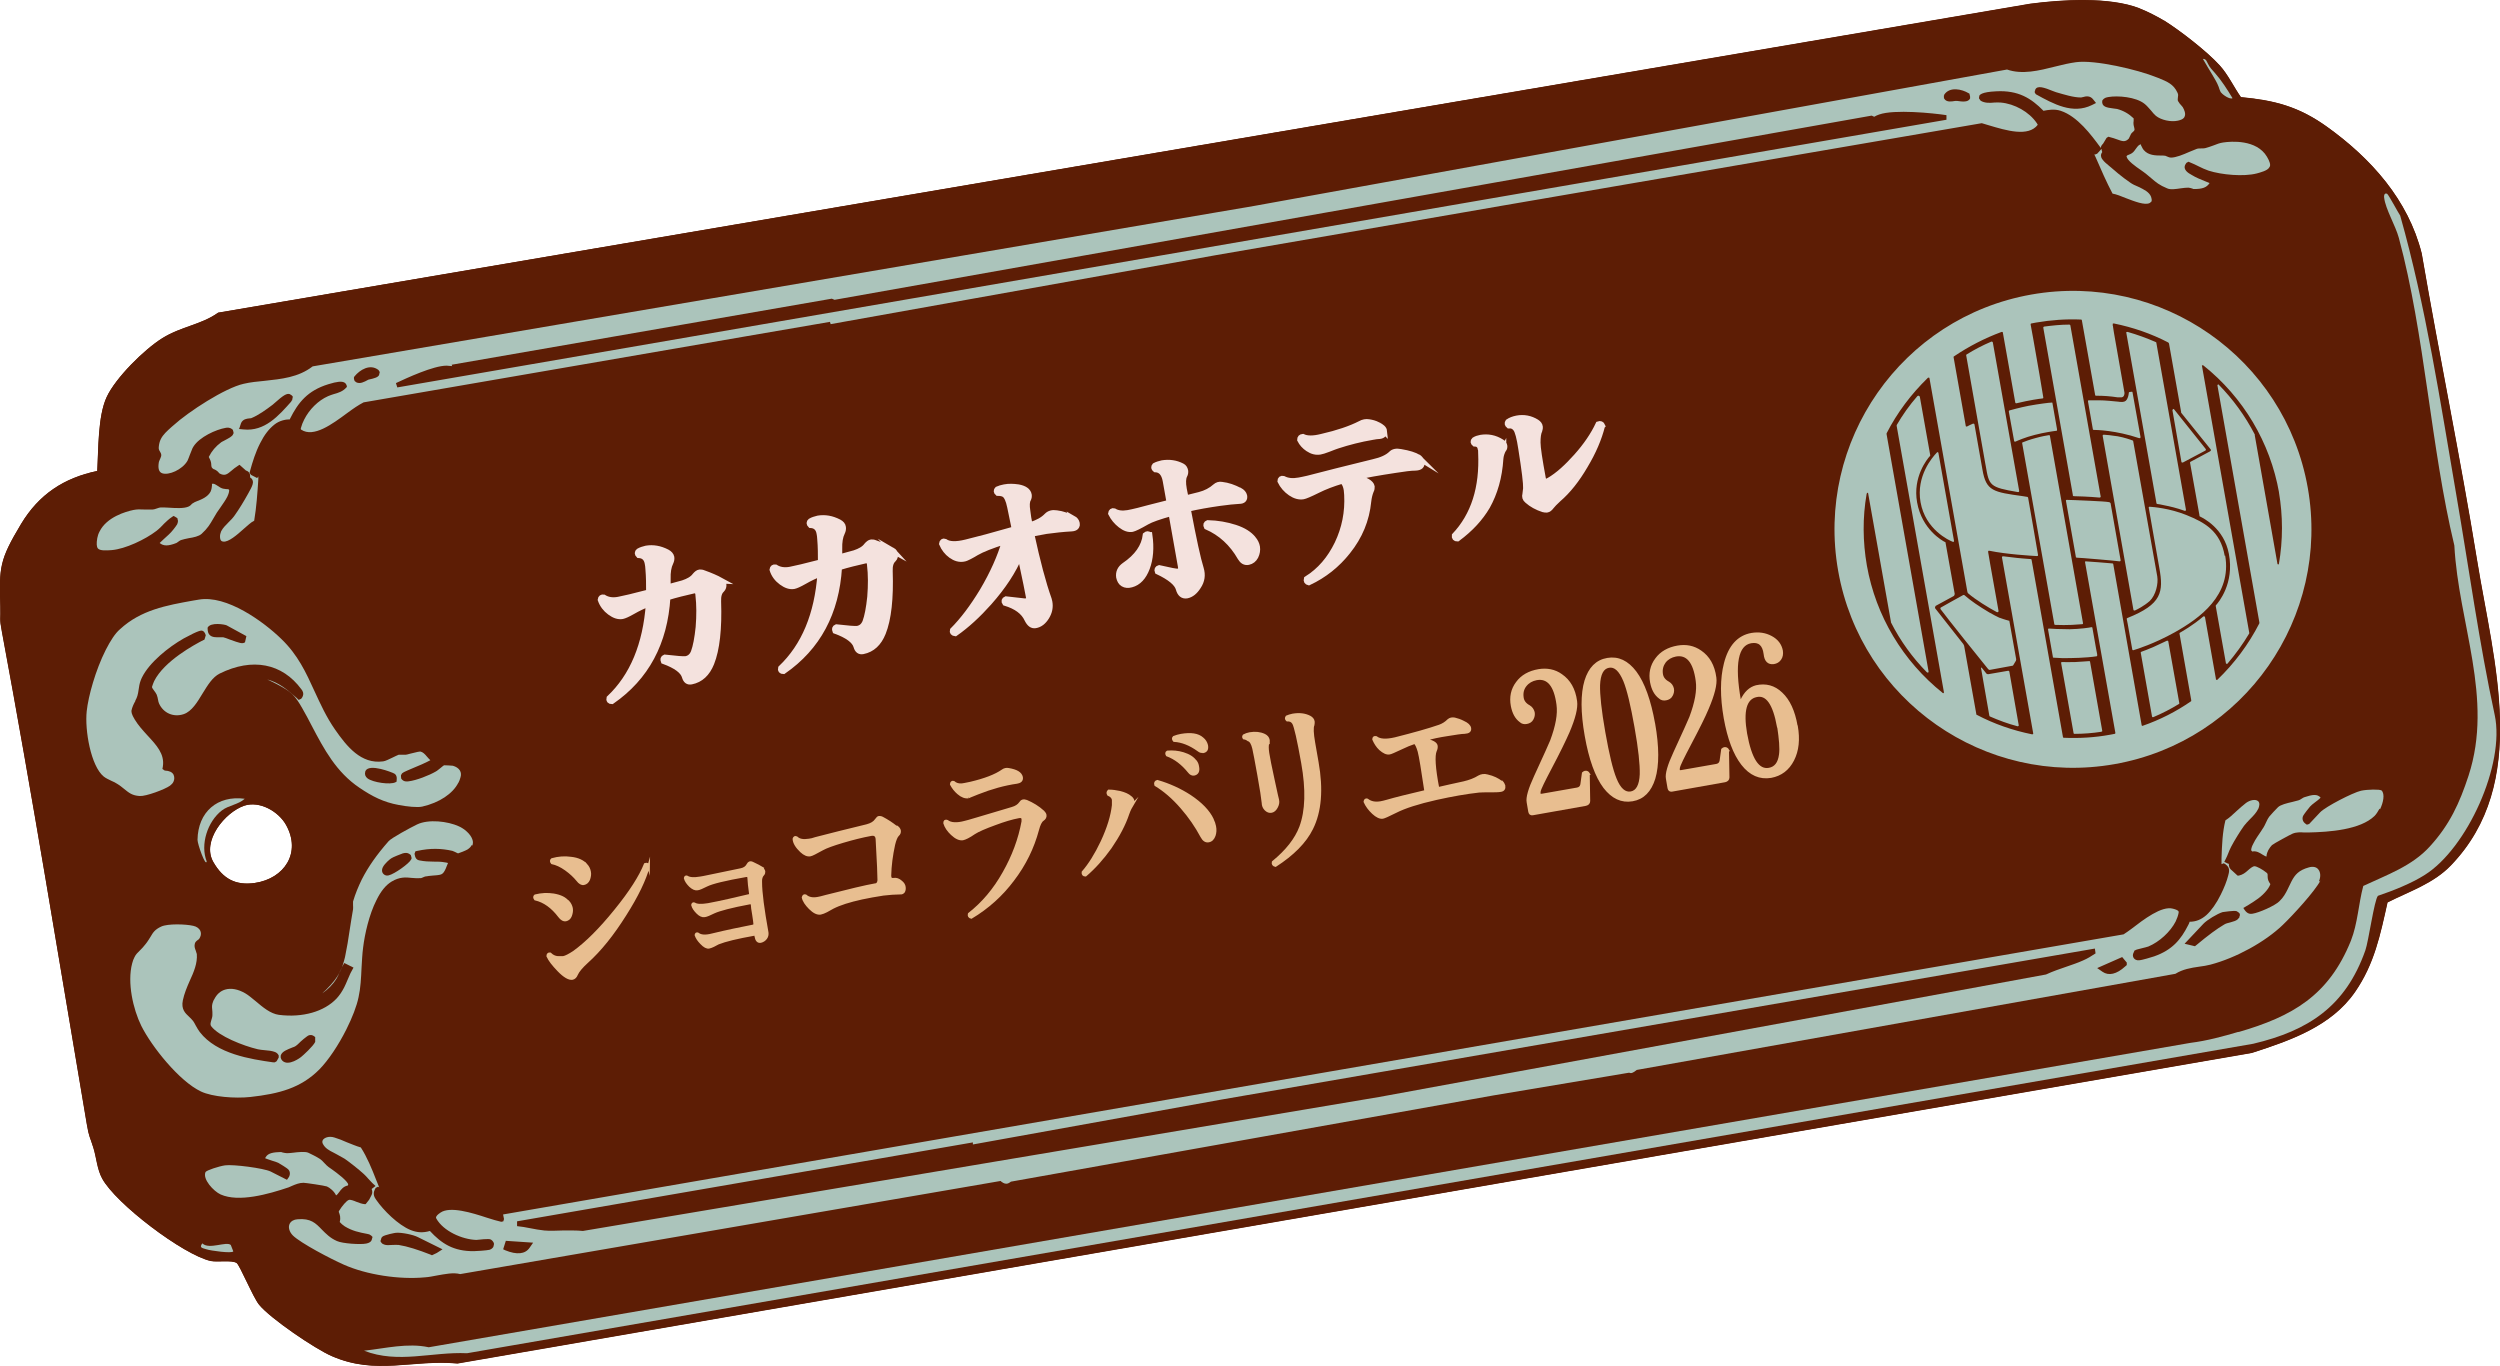
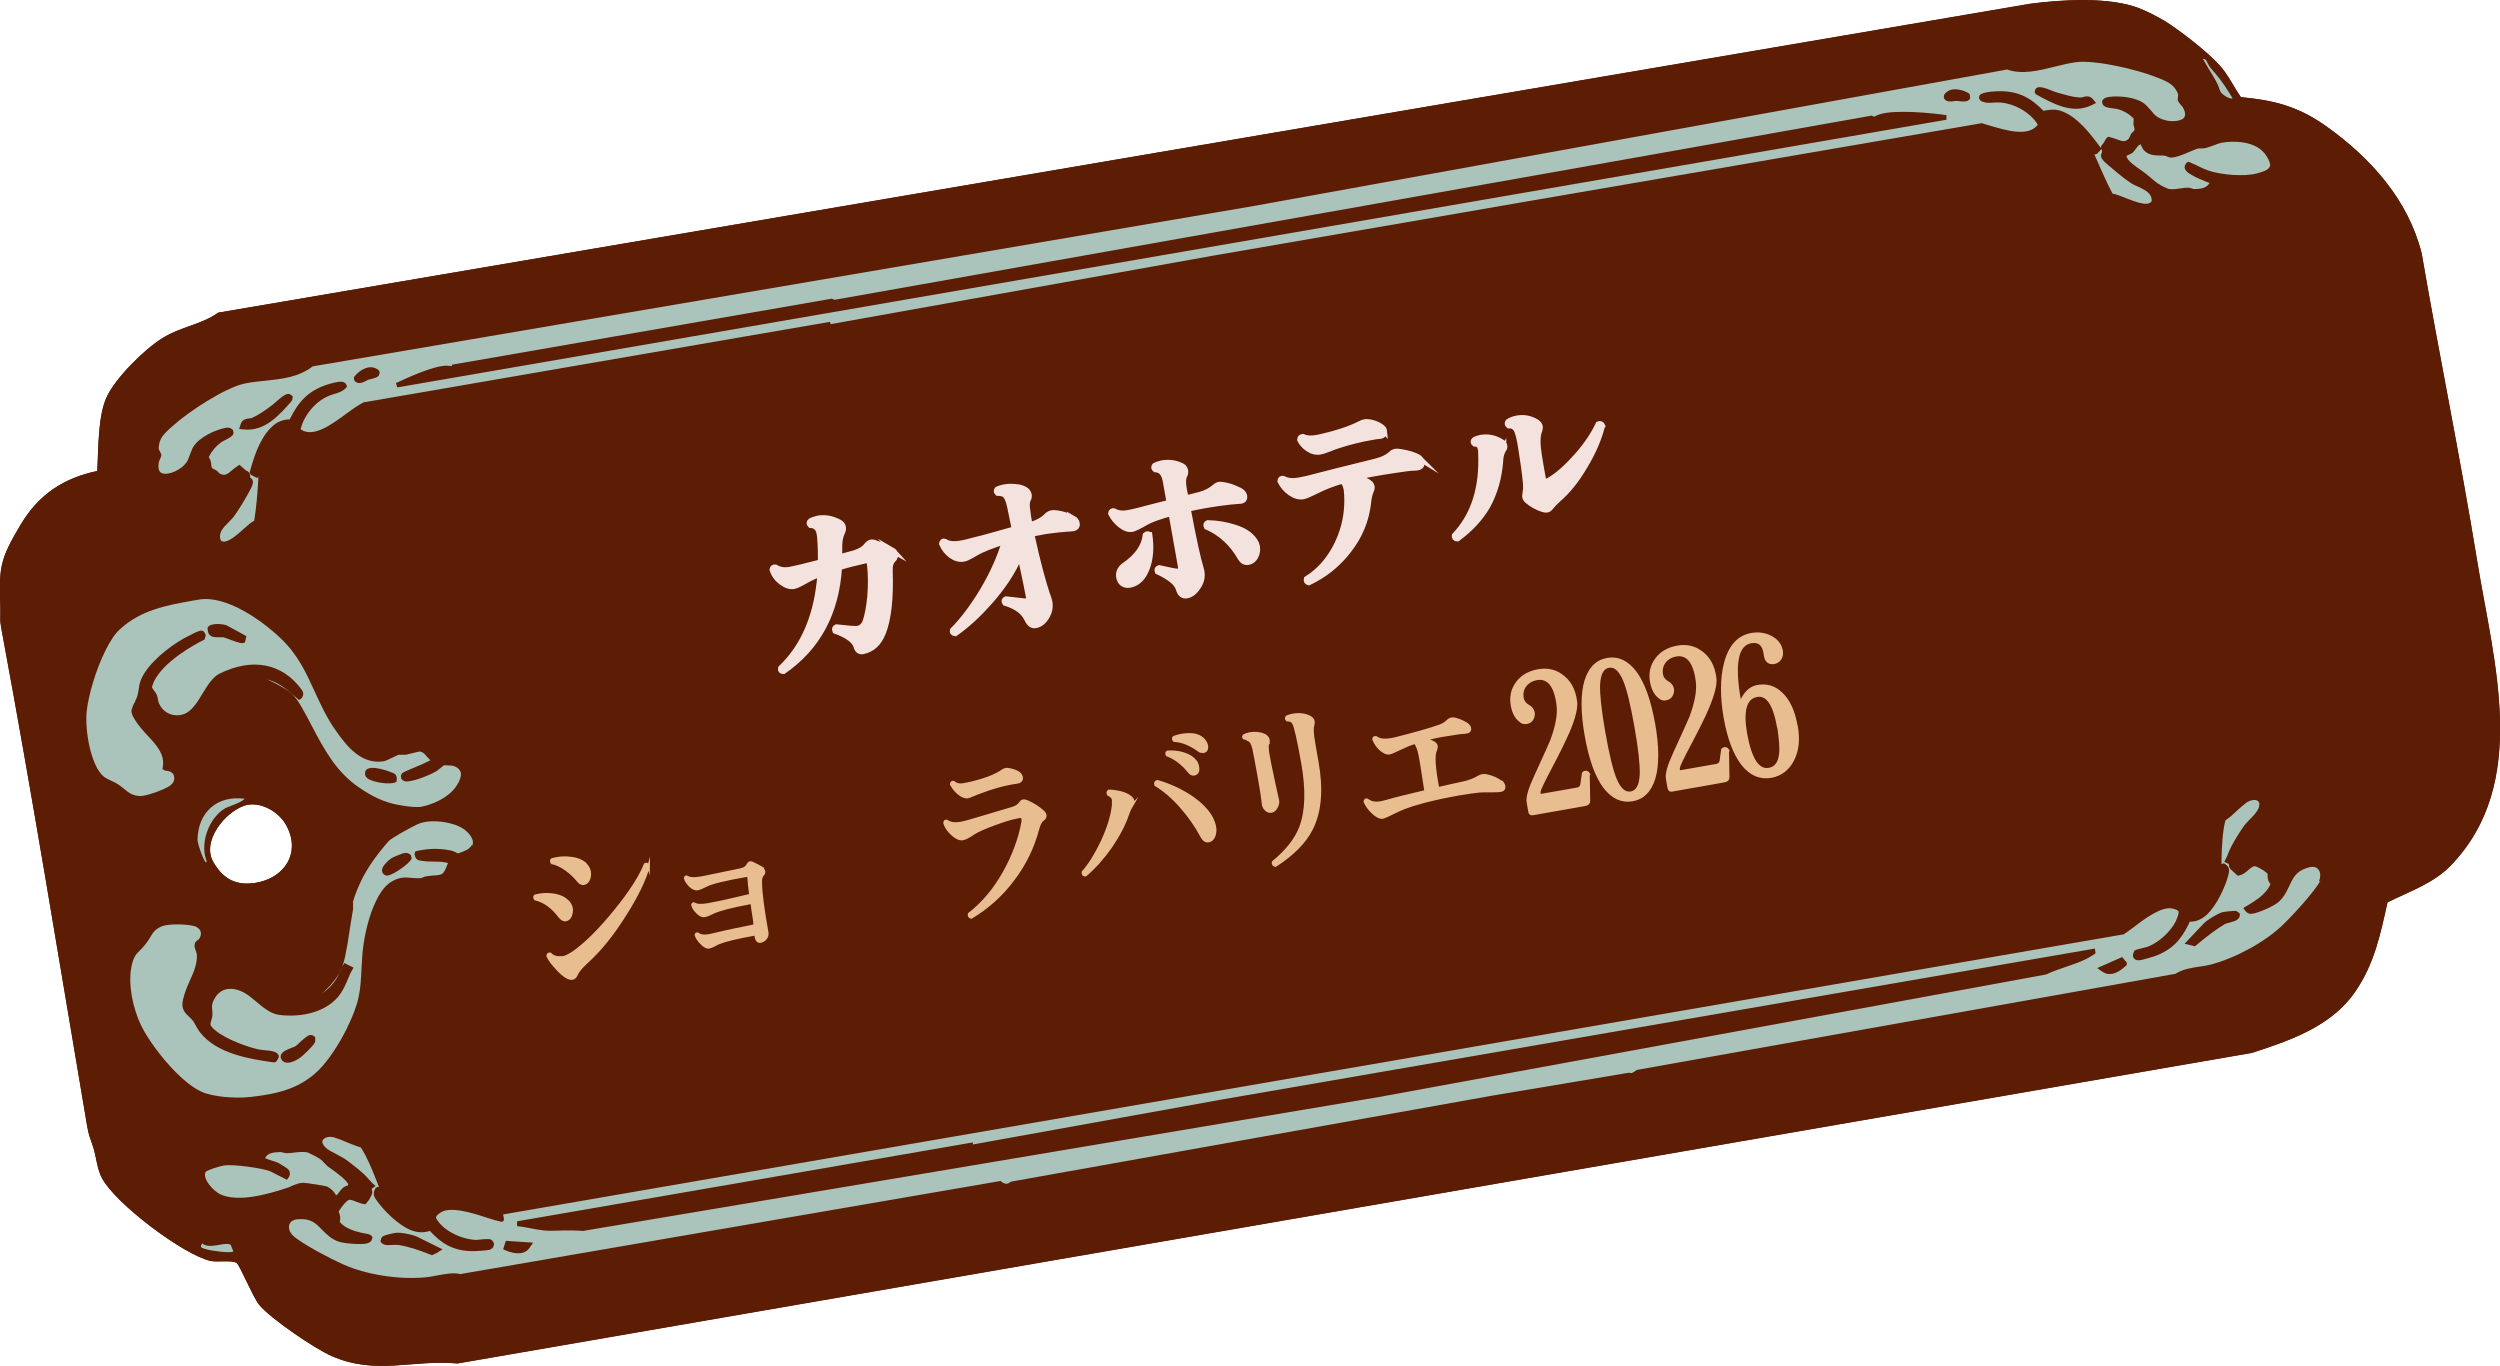
<svg xmlns="http://www.w3.org/2000/svg" id="b" data-name="レイヤー 2" viewBox="0 0 108.98 59.55">
  <defs>
    <style>
      .d {
        fill: #5d1d05;
      }

      .e {
        fill: #f4e2de;
        stroke: #f4e2de;
        stroke-width: .25px;
      }

      .e, .f {
        stroke-miterlimit: 10;
      }

      .g {
        fill: #abc4bb;
      }

      .f {
        fill: #e8be90;
        stroke: #e8be90;
        stroke-width: .1px;
      }
    </style>
  </defs>
  <g id="c" data-name="レイヤー 1">
    <g>
      <g>
        <path class="d" d="M93.27.36c-1.32-.51-3.38-.38-4.77-.2L9.51,13.63c-.72.52-1.6.59-2.43,1.11-.79.49-2.05,1.74-2.43,2.57-.39.84-.35,2.3-.41,3.22-1.45.31-2.54,1.02-3.32,2.31C-.03,24.43-.03,24.73.02,26.44c.02.58-.05.49.07,1.11,1.33,7.14,2.48,14.3,3.7,21.46.1.59.13.52.29,1.04.13.42.16.93.38,1.33.6,1.1,3.53,3.32,4.72,3.59.3.07.92-.05,1.14.09.14.09.71,1.48.98,1.82.49.6,2.43,1.92,3.17,2.24,1.94.84,3.51.14,5.48.32l78.22-13.54c1.66-.54,3.45-1.15,4.49-2.65.85-1.23,1.1-2.49,1.42-3.91.95-.48,2-.82,2.76-1.61,3.47-3.6,1.86-8.9,1.15-13.27-.73-4.49-1.65-8.94-2.42-13.41-.59-2.33-2.21-4.14-4.13-5.52-1.23-.88-2.27-1.15-3.75-1.29-.31-.45-.56-.99-.93-1.39-.55-.6-1.73-1.52-2.42-1.95-.28-.17-.76-.42-1.06-.53ZM12.47,35.96c.67,1.21-.07,2.34-1.36,2.53-.84.12-1.39-.18-1.81-.91-.52-.91.5-2.17,1.35-2.46.67-.22,1.49.25,1.82.84Z" />
        <g>
          <path class="d" d="M94.33.89c.69.43,1.87,1.34,2.42,1.95.37.41.61.95.93,1.39,1.48.14,2.52.41,3.75,1.29,1.93,1.38,3.55,3.19,4.13,5.52.77,4.48,1.69,8.93,2.42,13.41.71,4.38,2.32,9.67-1.15,13.27-.76.79-1.81,1.13-2.76,1.61-.31,1.42-.57,2.68-1.42,3.91-1.04,1.5-2.83,2.12-4.49,2.65l-78.22,13.54c-1.97-.18-3.54.53-5.48-.32-.74-.32-2.68-1.64-3.17-2.24-.27-.33-.84-1.72-.98-1.82-.22-.14-.84-.03-1.14-.09-1.19-.27-4.13-2.49-4.72-3.59-.22-.4-.25-.9-.38-1.33-.16-.52-.19-.45-.29-1.04-1.21-7.16-2.37-14.32-3.7-21.46-.12-.62-.05-.53-.07-1.11-.05-1.71-.04-2.01.91-3.59.78-1.3,1.87-2.01,3.32-2.31.05-.92.02-2.38.41-3.22s1.64-2.08,2.43-2.57,1.71-.59,2.43-1.11L88.5.17c1.39-.19,3.46-.31,4.77.2.3.12.79.36,1.06.53ZM11.21,13.77c-.83.43-1.83.43-2.72.85-2.67,1.25-3.75,2.95-3.89,5.88,0,.14.11.31.05.43-.09.17-.66.1-.9.17-.91.25-1.62.9-2.17,1.64-.89,1.21-1.49,2.42-1.33,3.94.31,2.96,1.31,6.45,1.83,9.44.25,1.43.5,2.87.74,4.3.5,2.98.73,6.49,1.42,9.39.09.36.47,1.41.7,1.66.72.77,2.06,1.85,3.04,2.22.76.29,1.58.11,2.35.03,0,.46.24.89.45,1.31,1.56,3.08,4.55,3.73,7.75,3.17l.29.09,78.69-13.58c2.07-.61,3.65-1.56,4.48-3.68.32-.82.36-1.86.68-2.69.84-.42,2.08-.81,2.74-1.48,1.86-1.89,2.59-4.31,2.16-6.84-.58-3.45-1.1-6.92-1.7-10.37-.51-2.95-.95-6.38-1.66-9.24-.12-.49-.39-1.37-.59-1.83-.35-.77-2.27-2.63-3.01-3.11-1.16-.75-2.4-.82-3.74-.85-.21-.1-1.21-1.99-1.58-2.38-.41-.42-1.75-1.44-2.28-1.63-.79-.29-2.28-.36-3.13-.29L11.21,13.77ZM8.82,54.2c-.15.2,0,.2.18.26s1.11.19,1.17.09l-.11-.28c-.2-.17-.93.21-1.23-.06ZM97.58,44.98c-.68.2-1.37.39-2.09.48l-76.8,13.27c-.92-.2-1.9.05-2.82.15,1.49.58,2.96.04,4.49.11l77.86-13.49c2.41-.57,4.03-1.63,4.89-4.07.14-.39.39-2.21.55-2.38.65-.22,1.46-.54,2.04-.91,1.84-1.15,3.51-4.82,3.05-6.97-.68-3.15-1.12-6.38-1.67-9.57-.7-4.08-1.33-8.24-2.45-12.2-.09-.13-.51-.92-.57-.95-.09-.05-.15.03-.13.17.06.5.49,1.2.64,1.75,1.14,4.22,1.39,9.13,2.42,13.41.18,3.4,1.72,6.65.62,10.03-.39,1.19-.82,2.14-1.69,3.09-.78.86-1.88,1.24-2.9,1.72-.21.78-.24,1.63-.54,2.39-.97,2.4-2.56,3.3-4.9,3.98Z" />
          <path class="d" d="M9.59,34.59c1.38-.48,2.75.12,3.3,1.48.96,2.36-2.49,3.66-3.99,2.02-1.04-1.13-.87-2.96.69-3.5ZM10.67,34.82c-1.19-.16-2.04.57-2.06,1.79,0,.19.36,1.2.4.94-.29-.74.04-1.74.66-2.22.3-.23.71-.25,1-.51ZM10.65,35.12c-.85.29-1.88,1.55-1.35,2.46.42.73.97,1.03,1.81.91,1.29-.19,2.04-1.32,1.36-2.53-.33-.59-1.15-1.06-1.82-.84Z" />
        </g>
        <g>
          <path class="g" d="M10.67,34.82c-1.19-.16-2.04.57-2.06,1.79,0,.19.36,1.2.4.94-.29-.74.04-1.74.66-2.22.3-.23.71-.25,1-.51Z" />
-           <path class="g" d="M97.58,44.98c-.68.2-1.37.39-2.09.48l-76.8,13.27c-.92-.2-1.9.05-2.82.15,1.49.58,2.96.04,4.49.11l77.86-13.49c2.41-.57,4.03-1.63,4.89-4.07.14-.39.39-2.21.55-2.38.65-.22,1.46-.54,2.04-.91,1.84-1.15,3.51-4.82,3.05-6.97-.68-3.15-1.12-6.38-1.67-9.57-.7-4.08-1.33-8.24-2.45-12.2-.09-.13-.51-.92-.57-.95-.09-.05-.15.03-.13.17.06.5.49,1.2.64,1.75,1.14,4.22,1.39,9.13,2.42,13.41.18,3.4,1.72,6.65.62,10.03-.39,1.19-.82,2.14-1.69,3.09-.78.86-1.88,1.24-2.9,1.72-.21.78-.24,1.63-.54,2.39-.97,2.4-2.56,3.3-4.9,3.98Z" />
          <path class="g" d="M8.82,54.2c-.15.2,0,.2.18.26s1.11.19,1.17.09l-.11-.28c-.2-.17-.93.21-1.23-.06Z" />
          <path class="g" d="M96.82,4.04c-.05-.08-.08-.18-.11-.27-.07-.18-.17-.34-.27-.51-.14-.23-.28-.46-.41-.69.05-.01.11.02.14.06s.05.1.08.15c.07.15.19.28.31.41.29.33.53.71.76,1.09-.11.07-.43-.15-.49-.24Z" />
        </g>
        <g>
-           <path class="g" d="M9.91,21.65c-.08.16-.2.32-.3.47-.06.09-.12.17-.16.23-.06.1-.11.19-.16.27-.14.24-.23.4-.5.65-.12.11-.36.16-.56.19-.13.03-.25.05-.33.08-.06.02-.11.06-.15.09l-.06.04c-.36.14-.56.14-.73,0,.06-.06.12-.11.18-.17.14-.13.29-.25.42-.42.06-.08.12-.15.16-.22.04-.09.05-.16.02-.23v-.03s-.05-.04-.05-.04l-.12-.07-.05.03c-.17.11-.26.21-.36.3-.11.12-.22.23-.35.33-.47.36-1.34.78-1.94.83-.25.02-.51.03-.6-.07-.06-.07-.07-.22-.03-.45.02-.1.05-.2.1-.29.31-.63,1.14-.87,1.48-.94.15-.03.29-.03.45-.02.13,0,.26,0,.39,0,.05,0,.1-.02.16-.04.06-.02.14-.05.2-.05.08,0,.2,0,.33.01.31.02.65.04.85-.04.08-.03.14-.09.17-.13.09-.06.15-.09.21-.11.21-.08.48-.19.6-.42.05-.12.05-.19.06-.26,0-.02,0-.06,0-.08.08-.02.14.02.25.09.07.05.15.1.23.12.04.01.08.01.13.02.13,0,.13.02.14.04,0,.04,0,.12-.08.29Z" />
          <path class="g" d="M15.17,51.65s0,.02-.01.03c-.18.03-.29.17-.37.28-.05.07-.09.12-.14.15-.08-.18-.28-.34-.4-.39-.11-.04-.94-.16-1.02-.16-.18,0-.35.07-.49.13-.06.03-.11.05-.16.07-.89.3-2.17.66-2.96.31-.31-.14-.8-.67-.66-.98.06-.08.58-.25.85-.29.35-.05,1.68.12,1.99.27l.71.36.09-.13c.08-.17.01-.28-.04-.33-.05-.05-.37-.25-.43-.28-.06-.03-.16-.06-.26-.09-.18-.06-.27-.09-.31-.11,0-.01,0-.02.02-.04.1-.2.38-.22.64-.23.03,0,.06,0,.1.02.06.01.12.03.19.03.07,0,.17-.01.26-.02.23-.03.54-.06.67,0,.13.06.37.18.49.26.08.05.15.12.22.2.06.06.11.12.17.16.04.03.1.07.17.12.17.12.68.5.69.65,0,0-.01.02-.02.03Z" />
          <path class="g" d="M98.92,7.3c-.07.14-.4.22-.54.26-.58.15-1.54.06-2.1-.12-.15-.05-.3-.12-.44-.19-.12-.06-.24-.12-.37-.17l-.07-.03-.09.05-.05.08c-.11.22.14.37.27.44.21.13.4.2.57.27.08.03.15.06.22.09-.13.2-.32.26-.68.26-.02,0-.04,0-.07-.02-.05-.02-.11-.03-.17-.04-.09,0-.21.01-.34.03-.21.03-.44.07-.59,0-.34-.14-.48-.26-.69-.44-.07-.06-.15-.13-.24-.2-.06-.05-.14-.1-.22-.16-.22-.15-.59-.41-.62-.59,0,0,0,0,0-.01.02-.04.08-.06.11-.07.04-.02.08-.03.12-.06.08-.05.13-.13.18-.2.08-.11.13-.18.23-.19,0,0,0,0-.01,0,0,.02,0,.06.02.08.03.06.06.13.11.18.19.22.5.23.74.23.07,0,.13,0,.19.01.1.04.17.08.25.08.21,0,.53-.13.8-.25.12-.05.24-.1.32-.13.05-.02.13-.02.19-.02s.12,0,.17-.01c.13-.03.25-.08.37-.12.15-.06.28-.11.43-.13.33-.05,1.45-.14,1.9.62.12.2.17.36.12.44Z" />
-           <path class="g" d="M103.73,35.25c-.07.13-.15.25-.22.32-.62.6-1.95.7-2.89.72-.05,0-.11,0-.17,0-.16-.01-.34-.02-.51.05-.08.03-.82.43-.9.5-.05.05-.11.13-.16.22-.03.06-.08.17-.08.28-.05-.01-.11-.05-.18-.09-.11-.07-.26-.17-.44-.13-.01-.02-.03-.03-.04-.04,0,0-.04-.07.09-.31.09-.19.23-.38.33-.53.04-.07.08-.12.11-.17l.05-.09.12-.25s.05-.09.08-.13c.09-.11.28-.31.38-.41.11-.11.4-.18.62-.23.1-.03.2-.05.27-.07.07-.02.12-.06.17-.09.04-.03.07-.04.1-.05.34-.11.55-.15.7.02-.06.07-.17.15-.25.21-.09.07-.17.13-.21.18-.04.04-.27.34-.3.4-.06.12-.02.26.09.34l.07.05.1-.03.48-.51c.24-.25,1.43-.86,1.78-.94.28-.06.82-.07.9-.01.15.16.07.53-.07.82Z" />
          <path class="g" d="M93.78,8.79s-.04.04-.07.06c-.21.11-.66-.07-1.03-.21-.22-.09-.42-.17-.59-.2-.26-.49-.5-1.04-.73-1.57,0,0-.06-.13-.07-.15l.03.02.1-.04.19-.21c0,.05.02.1.03.14-.01.01-.02.03-.03.05-.03.06-.05.15.04.27.06.09.19.2.29.28.17.15.59.51.92.73.1.07.22.13.35.18.25.12.48.23.56.44.02.06.04.14.02.2ZM95.23,5.09c-.05.11-.2.15-.29.17-.31.07-.74-.03-.96-.21-.07-.06-.14-.14-.21-.23-.1-.11-.19-.22-.28-.29-.38-.31-1.18-.37-1.58-.3-.1.02-.19.03-.27.16-.03.27.19.3.5.34.09.01.13.02.15.02.29.08.51.21.72.41v.11c-.02.11,0,.2.02.27.02.08.03.11,0,.16l-.05.05s-.05.04-.08.08l-.1.21c-.16.17-.28.12-.53.03-.09-.03-.19-.07-.29-.09l-.07-.02-.08.05-.15.25h0s-.06.06-.08.1c-.01.03-.02.06-.02.09l-.03-.04c-.39-.53-.99-1.34-1.72-1.58-.27-.09-.55-.04-.75,0-.54-.55-1.1-.9-2.06-.85-.66.03-.72.16-.74.2v.02s-.01.06-.01.06v.03s.07.1.07.1c.18.11.4.1.6.08.09,0,.18-.01.27,0,.61.05,1.25.41,1.58.9,0,.01.04.06.04.07-.41.54-1.37.25-2.14.02l-.3-.09-20.87,3.59h0s-1.67.29-1.67.29l-10.83,1.87-16.81,3.01-.03-.1-3.72.64-16.61,2.87c-.23.12-.45.27-.72.47-.65.48-1.46,1.08-2,.72-.03-.02-.02-.06-.01-.08.03-.12.08-.24.14-.36.22-.44.61-.83,1.04-1.02.08-.04.17-.06.25-.09.19-.05.4-.12.54-.28l.03-.03v-.04c-.02-.07-.05-.12-.1-.15-.12-.07-.32-.05-.71.07-.9.28-1.31.79-1.67,1.51v.02c-.2,0-.47.06-.68.23-.24.19-.44.45-.62.81-.2.39-.33.81-.44,1.21l-.02.08.06.09.27.14.05-.07s0,.09,0,.14c-.04.6-.08,1.2-.18,1.79-.13.06-.28.2-.45.35-.3.27-.67.59-.9.56-.07-.01-.14-.04-.14-.23,0-.07.02-.14.05-.22.07-.14.2-.27.32-.39.1-.1.19-.19.26-.29.19-.26.43-.66.59-.95.06-.11.1-.18.13-.24s.06-.13.07-.17c.04-.12,0-.2-.03-.24-.02-.03-.05-.05-.08-.07.01-.08,0-.18-.07-.24-.03-.03-.07-.05-.11-.06h0s-.28-.25-.28-.25l-.06.04c-.13.08-.21.15-.28.21-.2.17-.3.25-.53.13-.07-.08-.1-.11-.15-.14-.04-.03-.08-.04-.11-.05-.09-.06-.09-.09-.1-.17,0-.07-.01-.16-.06-.26l-.05-.1h0c.13-.26.3-.46.54-.64.02-.01.06-.04.11-.06.24-.13.37-.19.41-.29l.02-.04v-.04s-.03-.11-.03-.11l-.03-.03c-.12-.09-.22-.07-.28-.06-.42.07-1.15.4-1.41.82l-.04.07c-.04.09-.08.19-.12.3-.03.09-.07.18-.1.25-.23.39-.82.64-1.1.54-.14-.05-.19-.2-.15-.46,0-.04.05-.14.07-.19.03-.07.04-.1.04-.14,0-.07-.04-.12-.06-.16-.03-.05-.06-.1-.05-.19.01-.13.04-.25.09-.35.1-.2.27-.35.47-.53l.07-.06c.67-.61,2.26-1.64,3.07-1.82.29-.07.61-.1.92-.13.73-.08,1.47-.15,2.09-.63l41.02-6.99,32.84-5.95c.66.23,1.39.05,2.1-.13.31-.08.62-.15.91-.19.82-.11,2.67.32,3.51.66l.08.03c.39.16.66.27.83.64.04.08.03.13.02.19,0,.05-.02.11,0,.17l.08.12s.11.12.13.15c.07.12.14.29.08.41ZM88.7,3.95v.04s0,.05,0,.05l.05.07c.78.43,1.6.88,2.44.47l.18-.09-.12-.15c-.14-.19-.34-.14-.44-.11-.03,0-.07.02-.09.02-.34,0-.74-.13-1.09-.23l-.11-.04c-.42-.17-.71-.27-.8-.07v.02s-.02.04-.02.04ZM84.74,4.2v.08s.05.07.05.07c.11.1.26.08.44.05.04,0,.06,0,.09,0,.21.03.48.07.56-.11v-.02s0-.06,0-.06l-.03-.13-.04-.02c-.28-.17-.82-.3-1.06.07v.02s-.02.04-.02.04ZM17.31,16.89L84.85,5.22v-.2c-.59-.09-2.27-.26-2.93-.03-.08.03-.16.06-.22.1l-.11-.05-45.21,8.03-.12-.05-16.57,2.88.02.06c-.08,0-.16-.02-.24-.02-.58,0-1.74.54-2.21.76l.06.19ZM15.43,16.52l.03.09.08.06c.16.07.32-.01.52-.12.27-.06.42-.1.47-.21v-.03s.02-.06.02-.06v-.04s-.05-.08-.05-.08c-.37-.29-.82,0-1.04.27l-.03.04v.08ZM10.41,18.7l.2.02c.93.1,1.54-.6,2.09-1.22v-.02s.04-.04.04-.04v-.03s.02-.09.02-.09v-.04s-.05-.05-.05-.05l-.08-.05c-.13-.04-.28.05-.66.39l-.08.07c-.29.22-.62.46-.94.59-.02,0-.05.01-.09.01-.1.01-.27.03-.35.2h0s-.08.24-.08.24Z" />
          <path class="g" d="M101.15,38.39c-.23.45-1.2,1.51-1.64,1.93-.78.75-2.05,1.44-3.15,1.73-.16.04-.33.07-.5.09-.35.05-.71.11-1.03.31l-23.48,4.19c-.17.14-.25.16-.33.12l-5.91.99-21.04,3.76c-.09.06-.2.17-.42,0l-.03-.03-23.56,4.06c-.3-.08-.66,0-1.01.06-.17.03-.34.07-.51.08-1.13.11-2.56-.11-3.55-.55-.59-.26-1.88-.94-2.22-1.27-.16-.16-.22-.37-.14-.52.06-.11.18-.18.34-.19.58-.05.79.17,1.06.45.18.18.36.37.66.5.24.11,1.02.16,1.27.11.08-.02.19-.04.24-.15l.04-.14-.06-.06-.08-.05-.08-.02c-.37-.07-.66-.13-.99-.33-.09-.06-.16-.12-.22-.19h0c.05-.21,0-.31-.02-.38-.03-.07-.03-.08,0-.12.12-.2.32-.43.41-.46.07-.03.22.03.34.08.13.05.24.09.35.1h.05s.15-.19.15-.19l.1-.19c.05-.09.05-.19.01-.28l.17-.13-.14-.13c-.06-.06-.11-.12-.17-.18-.07-.08-.14-.16-.21-.22-.22-.2-.61-.51-.83-.66-.1-.06-.22-.12-.34-.19-.19-.1-.39-.19-.51-.32-.06-.07-.16-.19-.1-.3.05-.09.25-.2.52-.11.17.05.34.12.52.2.21.08.41.17.62.23.27.42.48.93.67,1.42.04.11.09.22.13.32l-.05-.03-.1.05s-.04.06-.04.07c-.11.22,0,.36.05.44.33.48.97,1.11,1.51,1.33.28.11.53.13.84.04.5.54,1.02.89,1.92.88.1,0,.56-.03.68-.06.1-.03.14-.09.17-.13v-.03s.02-.05.02-.05v-.08c-.04-.09-.1-.15-.17-.17-.04-.01-.08-.01-.28,0-.14.01-.26.03-.32.03-.61-.02-1.43-.38-1.74-.93-.02-.04-.02-.06,0-.09.03-.07.14-.14.18-.17.42-.29,1.38.01,2.02.22.24.08.46.14.63.18l.09-.02.03-.1-.04-.2,70.64-12.21c.13-.08.23-.16.33-.23.56-.43,1.33-1.02,1.82-.89.27.07.26.13.25.18-.02.12-.07.25-.13.38-.23.45-.71.89-1.19,1.09-.05.02-.18.05-.3.08-.21.05-.24.06-.28.09h-.02s-.04.09-.04.09c-.05.09-.04.17,0,.24.05.07.13.11.23.1.12,0,.57-.14.66-.17.8-.28,1.17-.74,1.48-1.35.03-.05.05-.1.07-.16.27,0,.5-.09.73-.29.21-.19.44-.51.63-.9.14-.28.26-.58.32-.82.04-.15.1-.34-.11-.49l-.08-.05-.1.04v.02c0-.1,0-.19,0-.28.02-.58.04-1.13.17-1.65.16-.1.32-.25.48-.4.14-.13.28-.25.42-.36.18-.13.41-.17.52-.08.1.08.05.24.02.32-.09.19-.23.33-.37.47-.1.1-.19.2-.26.29-.16.22-.42.64-.56.91h0c-.06.12-.09.19-.12.27-.04.09-.06.16-.1.23l-.08.16.17.08h.03c-.01.13.04.23.14.3h0s.24.22.24.22h.05c.18-.04.29-.13.39-.22.1-.09.22-.19.3-.19.09,0,.35.14.52.28.05.04.05.06.05.13,0,.08,0,.19.08.31l.04.06s-.03.06-.04.09c-.03.06-.07.12-.11.17-.24.3-.49.45-.81.65l-.22.13.06.09c.13.19.27.17.34.16.28-.04.98-.35,1.17-.54.18-.17.28-.36.35-.5l.18-.37c.15-.29.32-.49.76-.61.17-.05.33-.02.41.09.1.12.11.32.03.51v.02ZM95.69,41.24l.04-.03c.54-.45.92-.73,1.23-.91.06-.04.17-.07.26-.09.14-.04.25-.07.32-.13l.08-.09v-.03s.02-.05.02-.05v-.07c-.03-.05-.08-.09-.14-.12-.11-.04-.58.04-.61.04-.23.07-.68.34-.84.51l-.82.87.46.11ZM91.65,42.36c.27.19.62.11.99-.23l.07-.06v-.11s-.2-.24-.2-.24l-1.09.48.23.16ZM22.54,53.45c.19.02.38.05.57.09.21.04.41.08.62.1.24.02.5.01.77,0,.31,0,.62-.01.91.02l34.71-5.84,29.07-5.34c.3-.14.6-.24.89-.34.26-.09.5-.17.72-.27.19-.08.37-.19.55-.31l-.03-.21-38.06,6.58-10.85,1.96v-.09s-19.87,3.44-19.87,3.44v.2ZM21.94,54.46l.08.04c.51.21.87.17,1.06-.1l.16-.23-1.19-.08-.12.38ZM16.59,54.07v.05s.02.03.02.03l.05.06.08.04c.1.04.22.03.36.02.1,0,.21-.01.28,0,.38.06.85.21,1.41.43l.04.02.21-.1.25-.16-1.07-.53c-.21-.11-.72-.21-.96-.19-.03,0-.5.09-.59.17l-.05.06v.03s-.03.08-.03.08Z" />
          <path class="g" d="M20.56,36.84c-.03.07-.09.13-.18.19-.06.04-.36.16-.41.17-.02,0-.05-.02-.09-.04-.05-.02-.1-.05-.16-.07-.49-.11-.96-.12-1.52,0l-.09.02-.04.11c.03.2.1.27.23.29.2.04.4.05.6.05.17,0,.34,0,.48.03.05,0,.1.02.15.03-.02.04-.03.08-.05.12-.03.07-.05.14-.08.19-.07.14-.13.17-.18.19-.08.03-.24.04-.38.05-.12.01-.19.02-.24.03-.07,0-.12.03-.17.05-.03.01-.06.03-.08.03-.15.01-.28,0-.4-.01-.26-.03-.53-.05-.88.16-.25.15-.47.42-.66.81-.32.63-.51,1.48-.58,2.06-.04.29-.05.6-.07.9-.02.43-.04.87-.13,1.27-.08.39-.27.88-.53,1.4-.35.7-.79,1.35-1.17,1.74-.81.82-1.76,1.07-3.02,1.21-.66.07-1.64,0-2.15-.24-.95-.45-2.15-1.96-2.6-2.86-.36-.73-.62-1.89-.4-2.72.03-.11.06-.2.1-.27.06-.13.14-.2.24-.3.08-.08.16-.16.25-.28.09-.11.15-.22.21-.31.11-.19.19-.32.47-.45.28-.13,1.06-.11,1.4-.03.14.03.25.11.3.21.04.09.04.19-.01.29-.01.02-.03.05-.04.07-.09.07-.15.11-.18.18-.04.13-.01.22.03.32.02.05.04.13.05.16.03.4-.13.78-.31,1.17-.12.27-.24.56-.3.85-.08.39.11.56.27.71.06.06.12.11.18.19.04.05.07.12.11.19.06.11.12.21.18.29.74.96,2.22,1.18,3.2,1.32h.07s.08-.05.08-.05l.09-.16v-.09c-.04-.08-.09-.12-.16-.15-.13-.05-.3-.07-.45-.08-.11-.01-.21-.02-.3-.04-.64-.15-1.7-.57-2.03-1-.05-.07-.04-.12,0-.26.02-.07.05-.15.05-.23,0-.1,0-.18-.01-.25-.01-.11-.02-.19.04-.34.01-.04.03-.07.05-.1.11-.22.27-.36.47-.42.26-.08.57-.02.88.16.14.08.29.21.45.34.32.27.65.55,1.02.6,1.03.13,1.97-.14,2.51-.71.13-.14.23-.29.33-.48.05-.1.1-.21.14-.31.05-.11.09-.21.14-.32l.13-.24-.4-.2s-.12.2-.13.24c-.03.05-.15.33-.15.33-.02.04-.04.07-.06.11-.16.26-.38.48-.62.64.05-.05.1-.1.15-.14.29-.29.48-.52.62-.8.09-.18.16-.39.22-.64.08-.38.15-.8.21-1.22.05-.31.09-.59.14-.86.01-.06,0-.12,0-.18,0-.05,0-.11,0-.16.1-.34.23-.65.38-.96.28-.55.65-1.08,1.17-1.67.12-.14.95-.59,1.24-.73.5-.24,1.34-.14,1.82.08.23.1.51.33.59.57.04.1.03.19,0,.27ZM16.69,37.8c-.09.19.01.29.05.32.05.04.12.06.2.04.26-.06.9-.52.98-.69l.02-.04v-.04s-.03-.11-.03-.11l-.03-.03c-.13-.1-.23-.07-.32-.05-.06.02-.45.17-.51.22-.05.03-.27.21-.36.38ZM12.26,45.96c-.05.09-.03.2.05.28.27.26.8-.15.81-.16.09-.07.53-.47.62-.66v-.05s0-.16,0-.16c-.17-.16-.31-.07-.36-.03-.1.07-.19.15-.28.23-.08.08-.15.15-.23.2-.02.02-.07.03-.12.05-.25.1-.42.17-.49.3Z" />
          <path class="g" d="M19.98,34.12c-.24.48-.83.87-1.57,1.04-.21.05-.67,0-1.03-.07-.66-.12-1.15-.37-1.71-.75-1.01-.68-1.54-1.67-2.09-2.72-.13-.25-.26-.5-.4-.74-.33-.58-.48-.72-1.1-1.05-.13-.07-.28-.14-.43-.21.49.12.9.46,1.29.81l.08.08.11-.05s.05-.07.05-.07c.09-.17,0-.29-.04-.34-.84-1.14-2.14-1.39-3.56-.69-.32.16-.52.5-.75.87-.23.38-.47.78-.82.9-.44.15-.89-.04-1.08-.47-.02-.05-.03-.09-.04-.15-.01-.07-.03-.15-.06-.23-.03-.06-.07-.12-.11-.17-.05-.07-.11-.14-.09-.18.02-.08.06-.16.09-.24.44-.88,1.76-1.59,2.15-1.79h.03s.03-.07.03-.07l.04-.14c-.04-.13-.1-.19-.17-.2-.04,0-.11-.03-.79.34-.67.38-1.5,1.05-1.82,1.7-.02.05-.05.1-.06.14-.05.13-.07.27-.09.41-.01.09-.03.18-.05.25-.02.07-.05.14-.09.21v.02c-.07.12-.14.27-.17.42,0,.06,0,.15.14.38.15.25.35.47.55.69.41.44.76.82.68,1.36l-.02.11.1.07c.21.01.32.07.38.17.05.1.05.22,0,.32-.03.07-.09.12-.15.17-.22.16-1.05.47-1.32.45-.33-.02-.47-.14-.68-.31-.09-.07-.18-.15-.3-.22-.07-.05-.16-.09-.25-.13-.12-.06-.24-.11-.34-.19-.56-.46-.83-2.02-.74-2.85.07-.65.38-1.78.83-2.67.21-.41.41-.72.62-.9.91-.84,2.02-1.04,3.19-1.25l.24-.04c1.22-.22,2.84.97,3.6,1.71.73.7,1.08,1.47,1.45,2.28.26.56.51,1.12.9,1.68.51.73,1.13,1.51,2.09,1.38.1-.01.25-.09.4-.16.11-.05.22-.11.28-.13.03,0,.07,0,.12,0,.06,0,.12,0,.19,0,.03,0,.1-.02.17-.04.35-.09.43-.1.46-.1.11.02.2.11.29.22.05.05.09.11.15.16-.2.11-.55.26-.75.34-.42.18-.48.2-.51.28l-.02.03v.07s.01.08.01.08c.1.15.25.13.32.12.34-.04.9-.26,1.19-.43.06-.03.12-.09.19-.14.05-.04.14-.12.17-.13.03,0,.34.01.38.02.14.04.25.11.31.21.05.09.06.19.02.31-.02.08-.05.15-.09.23ZM15.92,33.65c-.03.11.01.21.1.28.23.18,1,.29,1.22.17l.05-.03v-.05c.03-.22-.06-.29-.17-.33,0,0-1.02-.43-1.19-.08h0s-.01.04-.01.04ZM9.05,27.39c0,.14.03.23.09.29.11.11.28.1.41.1.07,0,.13,0,.18,0,.05.01.17.05.29.1.44.16.53.18.62.14l.04-.02.06-.27-.86-.47c-.08-.04-.7-.15-.83.1h0s0,.03,0,.03Z" />
        </g>
-         <path class="g" d="M100.6,21.26c1,5.65-2.77,11.05-8.42,12.05-5.65,1-11.05-2.77-12.05-8.42-1-5.65,2.77-11.05,8.42-12.05,5.65-1,11.05,2.77,12.05,8.42ZM85.17,23.61s.01-.03.01-.03l-.68-3.83s0-.03-.03-.04c-.02,0-.03,0-.05.03-.18.19-.9,1.01-.7,2.15.21,1.19,1.24,1.67,1.41,1.73,0,0,.03,0,.04,0ZM93.3,19.09s.01-.04.01-.04l-.35-1.95s0-.01-.01-.02-.04,0-.04,0c0,0-.05,0-.08.01-.02,0-.03.01-.03.03-.01.12-.04.22-.09.3-.05.08-.13.11-.26.1-.03,0-.06,0-.11-.01-.21-.02-.57-.06-.86-.06-.2,0-.36,0-.42,0-.02,0-.03,0-.04.02,0,0,0,.03,0,.03l.21,1.2s0,.02.01.03.02.01.03.01c.12,0,.97.02,1.98.36,0,0,.03,0,.05,0ZM92.44,24.41l-.43-2.44s0-.04-.02-.05c0-.01-.02-.02-.05-.03-.1-.02-.39-.04-.83-.06-.45-.02-.89-.04-1.01-.04-.02,0-.03,0-.04.02-.01.01,0,.03,0,.03l.43,2.43s0,.01,0,.02c0,0,.02.01.03.02.08,0,.46.03.92.07.44.03.84.08.95.09.03,0,.06-.01.05-.05ZM89.59,27.24c.09,0,.51.03,1.17-.03.01,0,.03,0,.04-.02.01-.01,0-.04,0-.04l-1.44-8.15s0-.02-.02-.03c-.01,0-.02,0-.03,0-.08.01-.35.06-.59.13h0c-.23.06-.47.15-.54.18-.01,0-.02.01-.03.02,0,0,0,.02,0,.02l1.4,7.88s0,.02.01.03c0,0,.02.01.03.01ZM89.67,18.74s0-.03,0-.03l-.2-1.14s0-.02-.01-.02-.02-.01-.03,0c-.1,0-.56.06-1,.14-.41.08-.74.18-.83.2-.01,0-.03.02-.03.03,0,.01,0,.03,0,.03l.23,1.27s0,.02.02.03c0,0,.03.01.04,0,.09-.04.43-.19.83-.29.42-.11.85-.17.95-.18.02,0,.03-.01.03-.02ZM91.66,18.97s0,.03,0,.03l1.34,7.58s0,.02.02.03c0,0,.03.01.05,0,.09-.04.39-.19.64-.41.27-.26.38-.76.33-1.07l-1.05-5.9s0-.01-.01-.02c0,0-.01-.01-.02-.01-.07-.03-.36-.13-.64-.18-.26-.04-.53-.07-.61-.07-.02,0-.03,0-.04.02ZM94.72,17.84s-.02.04-.02.04l.39,2.24s0,.03.02.04c.02.01.05,0,.05,0l.98-.52s.04-.03.01-.07l-1.38-1.73s-.02-.03-.05,0ZM96.98,24.23c-.19-1.09-.89-1.46-1.65-1.77-.76-.31-1.48-.36-1.62-.37-.02,0-.03,0-.04.02,0,0-.01.02,0,.03.04.21.28,1.63.46,2.62.19,1.05.11,1.58-1.39,2.18,0,0-.02.01-.03.02,0,.01,0,.03,0,.03l.04.2c.05.27.13.75.2,1.12,0,0,0,.02.02.03s.02.01.04,0c.14-.04.9-.28,1.78-.77,1.09-.61,2.51-1.62,2.21-3.35ZM91.2,27.34s-.02,0-.03,0c-.09.02-.47.08-.95.09-.41,0-.79-.02-.9-.03-.02,0-.03,0-.04.02,0,.01,0,.03,0,.03l.21,1.19s0,.02,0,.02c0,0,.02.01.03.01.05,0,.2.01.39.02.42,0,1.03-.01,1.48-.08,0,0,.02,0,.03-.02,0-.01,0-.03,0-.03v-.04c-.02-.08-.05-.26-.21-1.16,0,0,0-.01-.02-.02ZM87.16,26.93c-.14-.06-.29-.15-.4-.21l-.04-.02c-.47-.28-.82-.52-1.08-.75-.02-.02-.05-.02-.08,0-.01,0-.95.53-.95.53-.03.01-.03.05-.02.07.24.33,1.83,2.32,2.08,2.62.02.02.05.04.08.03l.98-.18s.02,0,.03-.02l.12-.2s.01-.04.01-.06l-.3-1.68h-.01s-.2-.05-.41-.13ZM85.71,15.47s0,.02,0,.02l.81,4.59c.01.08.03.15.04.22.15.87.16.94,1.4,1.15.01,0,.04,0,.05-.01.01-.01.01-.04.01-.04l-1.15-6.48s-.03-.04-.06-.03c-.38.16-.74.35-1.08.56,0,0-.01.01-.02.02ZM89.1,14.24s-.03.02-.03.04l1.29,7.3s0,.02,0,.03c0,0,.02.02.04.02.11,0,.7.02,1.12.06.01,0,.03,0,.05-.02.01-.01,0-.04,0-.04l-1.32-7.45s-.02-.03-.04-.03c-.37,0-.75.04-1.13.09ZM94.01,21.95s.02.01.03.02c.05,0,.18.03.32.06.21.04.52.11.88.24.01,0,.03,0,.04-.01,0-.01.01-.03.01-.04-.13-.71-1.17-6.62-1.29-7.27,0-.02,0-.03-.03-.04-.39-.17-.8-.32-1.22-.44-.03,0-.05,0-.06.01,0,.01,0,.03,0,.03l1.31,7.4s0,.02,0,.03ZM95,30.68s0-.03,0-.03l-.48-2.69s0-.02-.02-.03c-.01,0-.02,0-.04,0-.08.04-.32.15-.58.27-.31.13-.36.15-.53.21,0,0-.02.01-.03.02,0,.01,0,.03,0,.03l.49,2.77s0,.02.02.03c.01,0,.03.01.04,0,.38-.16.75-.35,1.11-.57,0,0,.01-.01.02-.02ZM91.64,31.88s0-.03,0-.03l-.53-3s0-.02-.02-.03c0,0-.02,0-.03,0-.07,0-.33.03-.6.04-.25.01-.48,0-.57,0-.02,0-.03,0-.04.02,0,.01,0,.03,0,.03l.54,3.04s0,.02.01.03c.01,0,.02.01.03.01.39,0,.78-.03,1.17-.09.01,0,.02-.01.03-.02ZM88,31.61l-.41-2.34s-.03-.04-.05-.03l-.87.15s-.06,0-.08-.03l-.2-.25s-.01-.02-.03,0c-.01,0,0,.03,0,.03l.36,2.06s.01.03.02.03c.39.17.79.32,1.21.43.03,0,.06-.02.05-.05ZM99.35,21.48c-.39-2.2-1.56-4.16-3.3-5.55-.03-.02-.05,0-.06,0s0,.03,0,.03l2.06,11.63s0,.01,0,.02c-.28.47-.6.91-.95,1.32-.02.02-.04.01-.05,0-.02,0-.02-.03-.02-.03l-.44-2.47s0-.02,0-.03c0-.01,0-.02.01-.02.1-.11.81-.94.56-2.24-.21-1.12-1.13-1.56-1.25-1.62,0,0-.02-.01-.03-.02s0-.03,0-.03l-.41-2.29s0-.02,0-.03c0-.01.02-.02.02-.02l.84-.45c.06-.03.06-.07.03-.1l-1.28-1.59s0,0,0-.01,0-.02,0-.02l-.53-2.99s-.02-.03-.03-.04c-.75-.39-1.54-.66-2.37-.83-.01,0-.04,0-.05.01-.01.01,0,.03,0,.03v.07s.01,0,.01.01v.02s0,0,0,0c.01.06.02.14.04.26l.46,2.62s.01.13-.07.18c-.05.03-.09.02-.14.02-.01,0-.02,0-.04,0h-.05c-.34-.05-.59-.07-.94-.07,0,0-.02,0-.03-.01-.01-.01-.01-.03-.01-.03l-.58-3.26s-.01-.02-.03-.02c-.66-.03-1.32.02-1.96.13-.07.01-.14.03-.21.04,0,0-.02,0-.03.02,0,.01,0,.03,0,.03l.12.66h0c.16.88.4,2.31.43,2.51,0,.01,0,.02,0,.03s-.02.02-.04.02c-.11.01-.55.07-1.13.21,0,0-.03,0-.04-.01,0,0-.01-.02-.01-.02l-.54-3.04s0-.03-.02-.04c-.01,0-.02,0-.04,0-.73.27-1.43.63-2.08,1.07,0,0-.02.02-.01.03l.53,2.99s0,.02.01.03c.01,0,.03.01.05,0,.06-.03.15-.08.25-.12,0,0,.02,0,.04,0,.02,0,.03.03.03.03l.35,1.98c.16.93.47.97,1.77,1.15l.18.03s.01,0,.02.01c.01,0,.02.02.02.03.04.24.39,2.21.43,2.48,0,.02,0,.03,0,.04s-.02.02-.05.02c-.22-.01-1.35-.08-2.06-.23-.03,0-.04,0-.05,0-.01.01-.02.02-.01.05,0,.02,0,.05.01.08l.08.47.36,2.02s0,.04-.02.05c-.02.01-.05.01-.06,0-.34-.18-.93-.54-1.25-.82,0,0-.01-.02-.02-.03,0-.02-.01-.04-.01-.04l-1.65-9.3s0-.02-.02-.03c-.01,0-.03,0-.05.01-.73.71-1.34,1.52-1.8,2.42,0,.01,0,.03,0,.04l1.83,10.34s0,.04-.02.05c-.02,0-.04,0-.06-.02-.62-.63-1.15-1.36-1.56-2.17,0,0,0,0,0-.02l-.99-5.58s0-.05-.03-.05c-.02,0-.03.02-.04.05-.18,1.03-.17,2.08.01,3.12.39,2.2,1.57,4.17,3.31,5.56.02.02.05,0,.05-.03l-2.06-11.61s0-.01,0-.02c0,0,0-.02,0-.02.26-.45.56-.87.9-1.26.03-.04.1-.02.11.03l.45,2.53s0,.02,0,.04c0,.01,0,.01-.02.02-.1.11-.75.9-.55,2.01.21,1.18,1.11,1.68,1.22,1.73,0,0,.01,0,.02.01,0,0,0,.02,0,.02l.4,2.23s-.01.07-.04.09l-.79.43s-.05.07-.02.11l1.22,1.55s.03.05.04.08l.53,2.97s0,.02,0,.02c0,.01.01.01.02.02.76.4,1.57.68,2.41.85.02,0,.03,0,.04-.01.02-.01.01-.04.01-.04l-1.36-7.66s0-.02.01-.04c.01-.01.03-.01.05-.01.24.03.41.05.59.07.11.01.4.04.59.05,0,0,.02,0,.03,0,.01.01.02.03.02.03l1.37,7.74s.01.02.03.02c.68.03,1.35-.01,2.01-.13.07-.01.14-.03.21-.04,0,0,.02,0,.03-.02.01-.02,0-.04,0-.04l-1.32-7.43s.01-.04.03-.03l.56.04.6.05s.02,0,.03.01c.01.01.01.02.01.02l1.24,7.03s.02.03.04.02c.75-.26,1.46-.62,2.11-1.07,0,0,.01,0,.01-.02,0,0,0-.03,0-.03l-.51-2.89s0-.02,0-.03c0,0,.01-.01.02-.02.08-.05.54-.3,1.02-.71,0,0,.03-.01.04,0,.02,0,.03.03.03.03l.48,2.72s.03.03.05.02c.75-.72,1.37-1.55,1.84-2.47,0,0,0-.01,0-.02s0-.02,0-.02l-1.83-10.34s.03-.05.05-.03c.63.64,1.16,1.37,1.58,2.18,0,0,0,0,0,.02,0,0,0,.02,0,.02l.99,5.61s.05.03.06,0c.18-1.04.18-2.1,0-3.15Z" />
      </g>
      <g>
        <path class="f" d="M24.78,39.31c.07.08.12.18.14.28.02.11,0,.22-.04.33s-.12.17-.21.19c-.1.02-.2-.04-.29-.16-.31-.41-.66-.66-1.05-.75-.05-.07-.05-.12,0-.16.28-.07.54-.08.8-.04.3.05.51.15.64.32ZM28.28,37.75c-.16.6-.5,1.3-1.02,2.12-.54.86-1.09,1.55-1.67,2.07-.24.22-.39.4-.45.54-.04.1-.1.16-.18.18-.15.03-.36-.09-.62-.36-.23-.24-.39-.44-.47-.62,0-.08.04-.12.11-.11.12.12.26.17.4.16.06,0,.11,0,.17,0,.11-.02.26-.1.46-.23.53-.38,1.14-.98,1.81-1.81.66-.81,1.09-1.49,1.3-2.02.08-.03.14,0,.16.09ZM25.56,37.7c.08.09.13.19.15.31.02.11,0,.22-.04.33-.05.11-.12.17-.22.19-.09.02-.19-.04-.28-.16-.13-.16-.3-.32-.51-.47-.21-.15-.41-.24-.6-.28-.05-.06-.05-.12,0-.16.28-.08.56-.1.83-.06.3.03.53.14.67.3Z" />
        <path class="f" d="M33.24,37.87s.06.06.07.11c0,.05,0,.1-.04.14-.07.07-.11.18-.1.33,0,.46.1,1.2.28,2.2.01.08,0,.17-.06.25-.06.08-.14.13-.23.15-.12.02-.19-.06-.22-.24,0-.05-.03-.08-.06-.07-.74.13-1.27.26-1.57.38-.03.02-.1.05-.21.11-.07.03-.13.06-.19.07-.09.02-.21-.04-.34-.18-.12-.12-.2-.24-.24-.36.01-.06.04-.08.09-.06.12.1.33.12.63.04.66-.16,1.25-.28,1.76-.38.07-.01.09-.05.08-.11,0-.04-.02-.16-.05-.37-.04-.23-.06-.37-.06-.44,0-.03-.01-.04-.03-.06-.01-.01-.03-.01-.06-.01-.81.15-1.33.29-1.57.4-.18.09-.32.15-.4.16-.1.02-.21-.03-.32-.14-.11-.11-.19-.22-.22-.34.01-.06.04-.08.09-.06.1.07.3.08.6.03.59-.11,1.18-.25,1.77-.39.05,0,.07-.04.06-.09-.04-.27-.06-.49-.07-.67,0-.07-.04-.1-.1-.09-.92.16-1.49.3-1.73.42-.18.09-.31.15-.39.16-.1.02-.21-.03-.33-.14-.11-.11-.19-.22-.22-.34.01-.06.04-.08.09-.06.1.07.29.09.58.04.05,0,.63-.13,1.76-.36.15-.03.25-.1.31-.22.04-.08.11-.11.19-.07.19.09.35.17.46.24Z" />
-         <path class="f" d="M39.1,36.04c.07.05.11.11.12.17.01.07-.01.14-.08.2-.06.06-.12.2-.17.41-.1.46-.16.91-.17,1.35,0,.12.05.17.16.15.11-.02.22.02.32.11.09.07.14.15.15.24.01.08,0,.14-.03.2-.04.05-.09.08-.16.07-.21,0-.46.02-.73.05-.34.05-.65.11-.94.17-.54.12-.96.25-1.27.41-.09.05-.18.1-.27.15-.09.05-.18.08-.26.1-.14.02-.29-.05-.47-.23-.16-.16-.27-.32-.3-.47.02-.08.06-.1.12-.08.12.11.3.15.52.11.07-.01.19-.04.37-.09,1.02-.26,1.73-.43,2.13-.5.06,0,.1-.03.12-.06s.04-.08.04-.14c0-.17-.02-.77-.08-1.78-.01-.16-.1-.22-.25-.19-.38.07-.78.17-1.22.3-.44.13-.74.24-.9.33-.29.16-.46.25-.53.26-.12.02-.25-.03-.4-.17-.2-.19-.31-.37-.32-.54.02-.07.06-.1.13-.06.11.11.29.14.54.1.08-.01.17-.03.28-.07.62-.16,1.37-.35,2.24-.56.19-.05.32-.13.4-.25.05-.07.09-.11.13-.11.04,0,.08,0,.14.03.21.11.41.24.6.39Z" />
        <path class="f" d="M45.48,35.39c.05.04.08.09.09.14.01.08-.02.15-.11.21-.09.06-.16.21-.22.44-.21.78-.56,1.5-1.07,2.17-.5.67-1.11,1.22-1.83,1.65-.09-.02-.12-.08-.1-.16.6-.47,1.1-1.06,1.51-1.79.41-.72.69-1.47.83-2.24,0-.04,0-.08,0-.11-.01-.08-.08-.11-.19-.08-.27.05-.61.15-1.01.3-.44.16-.74.29-.91.4-.23.16-.4.24-.5.26-.14.02-.3-.05-.48-.22-.16-.15-.27-.31-.32-.48,0-.09.04-.12.12-.09.15.12.42.14.78.04.04,0,.72-.21,2.04-.6.18-.05.29-.13.36-.23.06-.1.15-.13.28-.08.26.11.51.26.73.46ZM44.35,34.11c-.57.08-1.14.24-1.72.47-.28.11-.42.17-.41.17-.14.02-.29-.03-.45-.17-.13-.11-.23-.24-.31-.39,0-.08.05-.12.11-.1.1.09.22.12.36.11.04,0,.17-.03.37-.07.64-.15,1.1-.33,1.4-.54.08-.06.17-.08.27-.06.35.06.53.17.57.35.02.13-.05.21-.21.23Z" />
        <path class="f" d="M49.37,35.07c-.06.1-.13.23-.19.4-.16.48-.42.97-.77,1.48-.33.46-.69.87-1.09,1.21-.09,0-.13-.05-.12-.14.29-.33.57-.78.83-1.33.28-.6.44-1.13.49-1.59,0-.11,0-.19,0-.24-.02-.1-.09-.17-.21-.22-.04-.07-.03-.12.02-.17.15,0,.31.02.49.06.2.05.36.12.46.21.07.05.11.11.12.18.01.06,0,.12-.04.16ZM52.86,35.73c.05.1.08.19.1.29.03.15.02.28-.02.4-.05.14-.13.23-.26.25-.12.02-.22-.05-.3-.2-.24-.45-.53-.87-.87-1.26-.38-.44-.76-.76-1.14-.99-.03-.09,0-.15.08-.17.52.15,1,.37,1.43.65.48.32.81.66.98,1.02ZM52.13,33.19c.05.07.08.15.09.23.04.2-.02.31-.17.34-.08.01-.15-.02-.22-.11-.29-.36-.61-.6-.96-.73-.04-.07-.03-.12.02-.15.23-.02.46,0,.69.07.26.08.44.2.54.35ZM52.44,32.77c-.06.01-.13,0-.2-.06-.36-.26-.71-.4-1.06-.42-.05-.06-.06-.11-.01-.16.1-.04.21-.07.32-.09.42-.07.73-.03.93.15.1.08.16.18.19.3.03.17-.02.26-.16.29Z" />
        <path class="f" d="M55.28,32.39c-.03.1-.03.24,0,.44.03.21.11.59.23,1.15.13.59.19.89.2.9.02.1,0,.2-.06.31-.06.11-.13.17-.22.19-.09.02-.18-.01-.26-.09-.08-.08-.12-.18-.12-.29-.02-.2-.08-.61-.19-1.21-.11-.61-.18-.99-.22-1.16-.05-.21-.12-.34-.23-.37-.05-.04-.11-.07-.19-.08-.03-.04-.03-.08,0-.12.07-.04.16-.07.26-.09.24-.04.45-.02.64.07.1.05.16.12.18.22,0,.04,0,.09,0,.13ZM57.25,31.6c-.05.11-.04.37.03.77l.15.86c.21,1.18.13,2.15-.24,2.89-.29.59-.83,1.13-1.59,1.62-.09-.02-.13-.08-.11-.16.6-.49,1-1,1.2-1.53.26-.7.29-1.63.08-2.8-.18-1.01-.31-1.58-.39-1.72-.06-.1-.15-.14-.27-.13-.06-.05-.06-.1-.02-.16.07-.03.16-.06.26-.08.29-.05.54-.02.75.09.09.05.15.12.16.21,0,.05,0,.09-.01.13Z" />
        <path class="f" d="M65.47,34.08c.05.05.08.11.1.17.02.13-.03.2-.15.22-.11.02-.27.02-.47.02-.23,0-.39,0-.48.01-.55.06-1.17.17-1.85.32-.8.18-1.39.37-1.78.57-.32.16-.5.24-.56.25-.12.02-.27-.05-.43-.2-.16-.15-.28-.31-.36-.49.01-.08.05-.11.11-.09.15.12.34.16.58.12.08-.01.17-.04.29-.07.34-.1.9-.24,1.67-.42-.14-.93-.23-1.51-.29-1.73-.06-.21-.12-.33-.18-.38-.2.07-.38.14-.56.23-.32.15-.5.23-.54.23-.12.02-.25-.04-.41-.18-.13-.12-.22-.27-.29-.43,0-.08.04-.11.12-.09.16.13.44.14.83.05.83-.21,1.47-.39,1.93-.55.14-.05.27-.13.39-.25.07-.06.16-.08.27-.06.12.03.25.07.38.14.18.08.27.17.29.27.02.13-.06.19-.24.2-.13,0-.38.04-.75.1-.34.05-.66.12-.97.2.31.06.48.15.5.27.01.06,0,.14-.04.22-.09.21-.06.75.11,1.63.29-.07.67-.15,1.12-.25.25-.06.47-.14.66-.26.11-.06.23-.08.37-.04.26.06.46.16.61.28Z" />
        <path class="f" d="M69.25,33.73l.02,1.19c0,.09-.06.14-.15.16l-2.31.41c-.08.01-.12-.02-.14-.11l-.07-.41c-.04-.2.07-.58.32-1.12.43-.93.66-1.45.7-1.55.24-.64.34-1.17.28-1.59-.11-.83-.42-1.2-.92-1.11-.2.04-.36.13-.48.28-.12.15-.16.33-.13.53.02.16.12.29.29.38.1.06.16.15.19.26.02.1,0,.2-.05.29-.05.1-.14.15-.25.17-.1.02-.2,0-.27-.07-.19-.14-.31-.36-.37-.67-.07-.38,0-.72.22-1.01.21-.29.53-.47.94-.54.36-.06.7,0,.99.21.35.24.57.61.64,1.14.04.29-.07.73-.33,1.34-.15.34-.4.86-.77,1.56-.3.57-.47.91-.49,1.03s.01.17.11.15l1.54-.27c.1-.02.16-.08.18-.18,0-.02.03-.19.07-.5.03-.03.06-.04.09-.05.06-.01.12.01.16.08Z" />
        <path class="f" d="M72.1,31.54c.18,1.02.18,1.82.01,2.39-.17.55-.48.87-.95.95-.47.08-.87-.11-1.22-.56-.36-.48-.63-1.23-.81-2.25s-.18-1.82-.01-2.39c.17-.55.48-.87.95-.95.47-.08.87.11,1.22.57.36.48.63,1.24.81,2.25ZM71.3,31.69c-.17-.96-.33-1.63-.49-2.02-.19-.45-.41-.66-.68-.61-.27.05-.41.32-.43.81-.01.41.06,1.1.23,2.06.17.96.33,1.63.49,2.02.18.45.41.65.68.6.26-.05.41-.31.43-.8.01-.42-.06-1.11-.23-2.06Z" />
        <path class="f" d="M75.32,32.7l.02,1.19c0,.09-.06.14-.15.16l-2.31.41c-.08.01-.12-.02-.14-.11l-.07-.41c-.04-.2.07-.58.32-1.12.43-.93.66-1.45.7-1.55.24-.64.34-1.17.28-1.59-.11-.83-.42-1.2-.92-1.11-.2.04-.36.13-.48.28-.11.15-.16.33-.13.53.02.16.12.29.29.38.1.06.16.14.19.26.02.1,0,.2-.05.29-.05.1-.14.15-.25.17-.1.02-.2,0-.27-.07-.19-.14-.31-.36-.37-.67-.07-.38,0-.72.22-1.01.21-.29.53-.47.94-.54.36-.06.69,0,.99.21.35.24.57.61.64,1.14.04.29-.07.73-.33,1.34-.14.34-.4.86-.77,1.56-.3.57-.47.91-.49,1.03-.02.12.01.17.11.15l1.54-.27c.1-.02.16-.08.18-.18,0-.02.03-.19.07-.5.03-.03.06-.04.09-.05.06-.01.12.01.16.08Z" />
        <path class="f" d="M78.32,31.65c.1.58.05,1.07-.16,1.48-.21.41-.53.65-.96.73-.48.08-.9-.1-1.25-.55-.35-.45-.6-1.12-.76-2.01-.16-.92-.16-1.72.01-2.38.19-.75.58-1.18,1.16-1.28.31-.05.59-.01.85.13.26.14.41.34.46.6.02.14,0,.26-.07.36-.07.1-.16.15-.28.17-.23.03-.36-.1-.39-.39-.05-.41-.25-.58-.6-.52-.61.11-.77.95-.49,2.54,0,.03.02.05.03.04.01,0,.03,0,.04-.03.16-.35.38-.55.65-.62.41-.09.78,0,1.1.31.32.3.54.77.65,1.41ZM77.51,31.67c-.18-.99-.49-1.44-.95-1.33-.47.1-.62.65-.45,1.64.2,1.11.53,1.63,1.01,1.54.27-.05.43-.25.48-.62.04-.28,0-.69-.08-1.23Z" />
      </g>
      <g>
-         <path class="e" d="M31.42,25.31c.07.04.11.1.12.17.01.08-.01.16-.08.23-.11.1-.16.27-.15.51.04,1.19-.06,2.09-.3,2.69-.18.45-.47.72-.87.8-.15.03-.24-.04-.29-.21-.07-.25-.37-.48-.92-.68-.03-.08-.02-.13.05-.16.51.06.81.08.91.07.17-.03.28-.13.35-.3.09-.24.16-.61.21-1.09.04-.51.04-.97-.01-1.4,0-.08-.03-.14-.06-.17-.03-.03-.08-.04-.16-.02-.35.08-.73.17-1.12.29-.12,1.98-.93,3.49-2.43,4.53-.09,0-.13-.05-.11-.13,1.02-.96,1.59-2.34,1.72-4.12-.21.08-.45.19-.71.34-.21.12-.35.18-.44.2-.17.03-.35-.03-.54-.17-.19-.14-.33-.32-.41-.55.01-.08.06-.11.13-.1.17.11.39.15.65.1.21-.04.65-.14,1.33-.32,0-.33,0-.67-.03-1.01,0-.1-.02-.18-.03-.25-.04-.23-.17-.35-.39-.36-.06-.06-.06-.12,0-.17.1-.06.21-.09.33-.12.3-.05.6,0,.91.16.11.06.17.13.19.22.01.07,0,.15-.04.23-.09.18-.13.42-.12.72,0,.11,0,.23,0,.36.3-.08.52-.14.66-.18.24-.08.42-.18.53-.33.07-.08.13-.13.2-.14.05,0,.11,0,.17.03.31.11.56.22.76.33Z" />
+         <path class="e" d="M31.42,25.31Z" />
        <path class="e" d="M38.9,23.99c.07.04.11.1.12.17.01.08-.01.16-.08.23-.11.1-.16.27-.15.51.04,1.19-.06,2.09-.3,2.69-.18.45-.47.72-.87.8-.15.03-.24-.04-.29-.21-.07-.25-.37-.48-.92-.68-.03-.08-.02-.13.05-.16.51.06.81.08.91.07.17-.03.28-.13.35-.3.09-.24.16-.61.21-1.09.04-.5.04-.97-.01-1.39,0-.08-.03-.14-.06-.17-.03-.03-.08-.04-.16-.02-.35.08-.73.17-1.12.29-.12,1.98-.93,3.49-2.43,4.53-.09,0-.13-.05-.11-.13,1.02-.97,1.59-2.34,1.72-4.12-.21.08-.45.19-.71.34-.21.12-.35.18-.44.2-.17.03-.35-.03-.54-.17-.19-.14-.33-.32-.4-.55.01-.08.06-.11.13-.1.17.11.39.15.65.1.2-.04.65-.14,1.33-.32,0-.33,0-.67-.03-1.01,0-.1-.02-.18-.03-.25-.04-.23-.17-.35-.39-.36-.06-.06-.06-.12,0-.17.1-.06.21-.09.33-.12.3-.05.6,0,.91.16.11.06.17.13.18.22.01.07,0,.15-.04.23-.09.18-.13.42-.12.72,0,.11,0,.23,0,.36.3-.08.52-.14.66-.18.24-.08.42-.18.53-.33.07-.08.13-.13.2-.14.05,0,.11,0,.17.03.31.11.56.22.76.33Z" />
        <path class="e" d="M46.78,22.6c.09.05.14.12.16.2.03.15-.05.23-.23.24-.37.02-.73.06-1.1.11-.2.04-.41.08-.65.12.26,1.2.51,2.15.76,2.85.01.04.02.07.03.12.04.22,0,.44-.13.65-.13.21-.29.34-.49.37-.14.02-.25-.06-.35-.26-.15-.33-.47-.57-.97-.72-.05-.07-.03-.13.04-.16.34.04.61.07.8.09.15.01.22-.04.2-.17-.02-.14-.15-.76-.38-1.85-.29.7-.74,1.38-1.35,2.07-.49.55-.98,1-1.48,1.35-.09-.01-.13-.06-.11-.13.44-.44.87-1.01,1.3-1.72.45-.76.77-1.48.97-2.16-.57.18-.98.34-1.24.49-.1.06-.2.12-.3.17-.1.05-.18.09-.26.1-.18.03-.36-.02-.54-.15-.18-.13-.31-.3-.4-.51.01-.08.06-.12.13-.09.18.13.49.14.93.03.46-.11,1.17-.3,2.11-.57l-.2-.97c-.06-.29-.14-.47-.24-.54-.07-.05-.17-.07-.3-.07-.06-.05-.06-.11-.01-.16.09-.04.19-.07.3-.09.2-.04.4-.03.61,0,.27.05.43.16.46.33.01.07,0,.13-.03.19-.06.1-.07.27-.03.52.02.17.05.38.1.61h.02c.32-.1.56-.23.73-.41.1-.1.24-.14.42-.11.26.03.5.12.73.25Z" />
        <path class="e" d="M54.04,21.38c.11.06.18.14.2.23.03.15-.05.23-.22.23-.21.01-.5.04-.86.09-.49.07-.95.15-1.38.25.25,1.33.44,2.2.57,2.61.08.27.05.53-.12.78-.14.22-.3.35-.49.39-.18.03-.3-.07-.36-.29-.07-.25-.37-.5-.92-.76-.03-.08,0-.13.07-.15.49.11.76.17.83.15.1-.02.14-.09.11-.23l-.41-2.31c-.53.15-.88.27-1.07.38-.33.19-.54.29-.63.31-.16.03-.33-.03-.51-.17-.18-.14-.32-.31-.42-.51.01-.08.06-.12.13-.1.16.1.36.12.61.08.11-.02.25-.05.45-.1.17-.05.62-.16,1.36-.35l-.17-.95c-.06-.33-.21-.49-.45-.5-.06-.05-.07-.1-.02-.16.09-.05.2-.08.32-.11.31-.05.6-.01.87.13.08.04.12.11.14.2.01.07,0,.14-.04.21-.06.12-.07.31-.02.59l.08.4.6-.15c.27-.07.5-.19.69-.36.08-.07.17-.1.28-.08.27.03.52.12.77.25ZM50.11,23.32c.08.56.04,1.04-.11,1.44-.15.4-.38.64-.68.72-.14.04-.26.03-.36-.03s-.15-.16-.18-.29c-.03-.21.05-.38.23-.51.56-.38.87-.82.93-1.33.06-.05.12-.05.16,0ZM54.63,23.49c.09.11.15.23.17.35.02.14,0,.28-.07.42-.07.13-.17.21-.31.24-.15.03-.26-.04-.35-.19-.36-.63-.85-1.08-1.47-1.35-.04-.08-.02-.13.05-.16.42.01.82.08,1.19.2s.63.29.79.49Z" />
        <path class="e" d="M61.81,19.92c.09.06.15.13.16.22.03.16-.06.24-.26.25-.21,0-.5.04-.88.1-.73.11-1.3.21-1.72.31.43.12.66.25.69.41,0,.06,0,.12-.04.19-.05.12-.09.28-.11.46-.08.81-.38,1.53-.9,2.18-.46.58-1.02,1.03-1.7,1.35-.08-.02-.11-.07-.09-.15.58-.36,1.02-.88,1.34-1.54.32-.67.46-1.38.42-2.13-.01-.31-.08-.51-.21-.61-.41.12-.77.26-1.07.41-.34.17-.56.26-.63.27-.17.03-.36-.02-.55-.15-.19-.13-.35-.31-.45-.52,0-.08.05-.12.13-.1.19.1.41.12.69.07.09-.02.22-.04.38-.08.72-.19,1.68-.43,2.86-.72.36-.08.61-.2.77-.35.09-.1.23-.13.42-.09.36.06.61.14.77.24ZM60.33,18.78c.02.14-.04.21-.19.23-.09,0-.19.02-.31.04-.53.09-1.04.22-1.53.38-.06.02-.2.07-.4.15-.16.06-.28.1-.35.11-.18.03-.35-.01-.53-.13-.15-.1-.27-.23-.35-.39,0-.08.04-.12.12-.13.19.09.46.09.82,0,.7-.16,1.26-.35,1.69-.57.12-.07.25-.09.37-.07.13.02.26.05.39.12.17.08.27.17.28.27Z" />
        <path class="e" d="M65.54,19.58c-.07.13-.12.27-.13.42-.05.8-.25,1.49-.58,2.08-.3.51-.73.98-1.3,1.4-.09,0-.13-.05-.12-.13.84-.89,1.22-2.09,1.15-3.61,0-.08,0-.14-.02-.18-.02-.14-.11-.22-.26-.22-.06-.05-.07-.1-.01-.16.08-.05.17-.08.28-.1.31-.05.61,0,.91.19.07.04.11.1.12.16.01.06,0,.11-.04.17ZM69.84,18.57c-.14.55-.38,1.12-.74,1.72-.36.62-.75,1.11-1.17,1.47-.15.14-.25.24-.31.32-.06.08-.12.13-.19.14-.05,0-.11,0-.17-.02-.26-.09-.49-.21-.68-.38-.1-.08-.12-.17-.09-.28.01-.05.02-.13.03-.25.01-.21-.06-.79-.21-1.73-.07-.47-.15-.77-.23-.87-.08-.11-.18-.15-.31-.14-.06-.05-.07-.1-.03-.16.1-.07.23-.12.38-.15.31-.06.6,0,.86.16.09.06.14.12.15.21,0,.05,0,.1-.02.15-.06.12-.08.3-.08.53,0,.23.08.75.23,1.56.02.11.07.15.15.14.04,0,.08-.03.14-.06.36-.21.75-.56,1.17-1.03.42-.47.74-.94.96-1.41.08-.03.14,0,.17.07Z" />
      </g>
    </g>
  </g>
</svg>